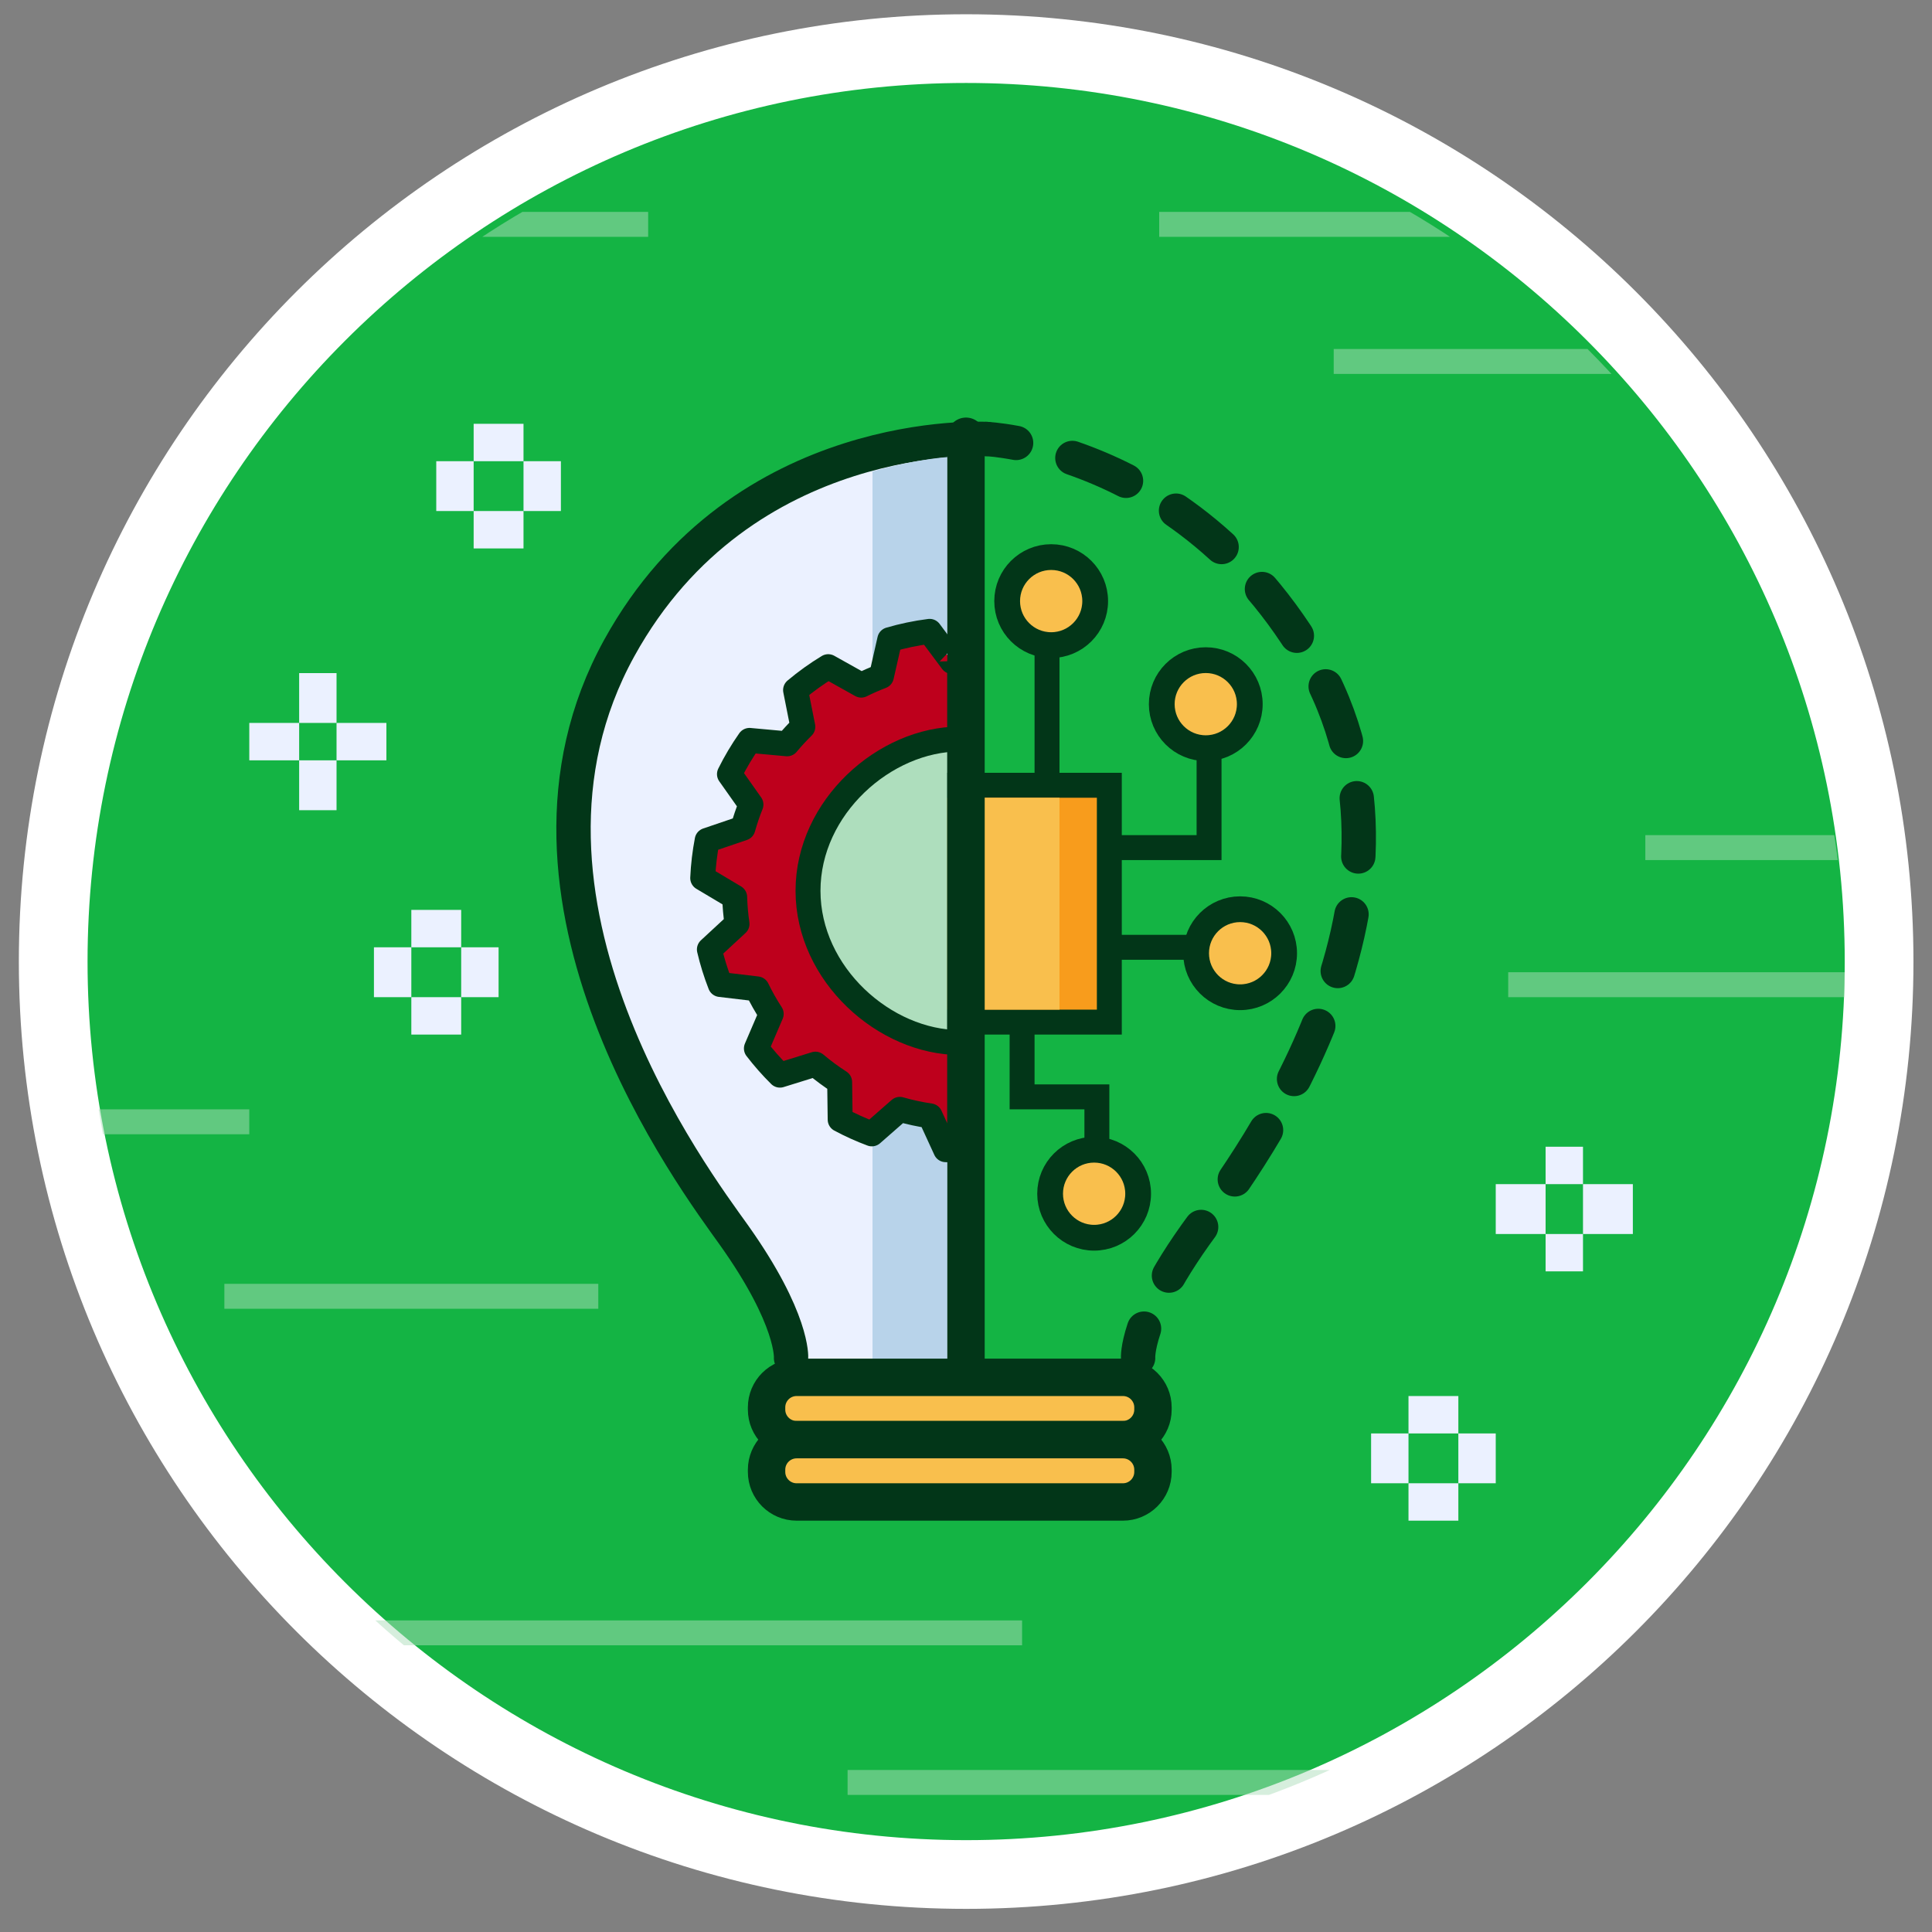
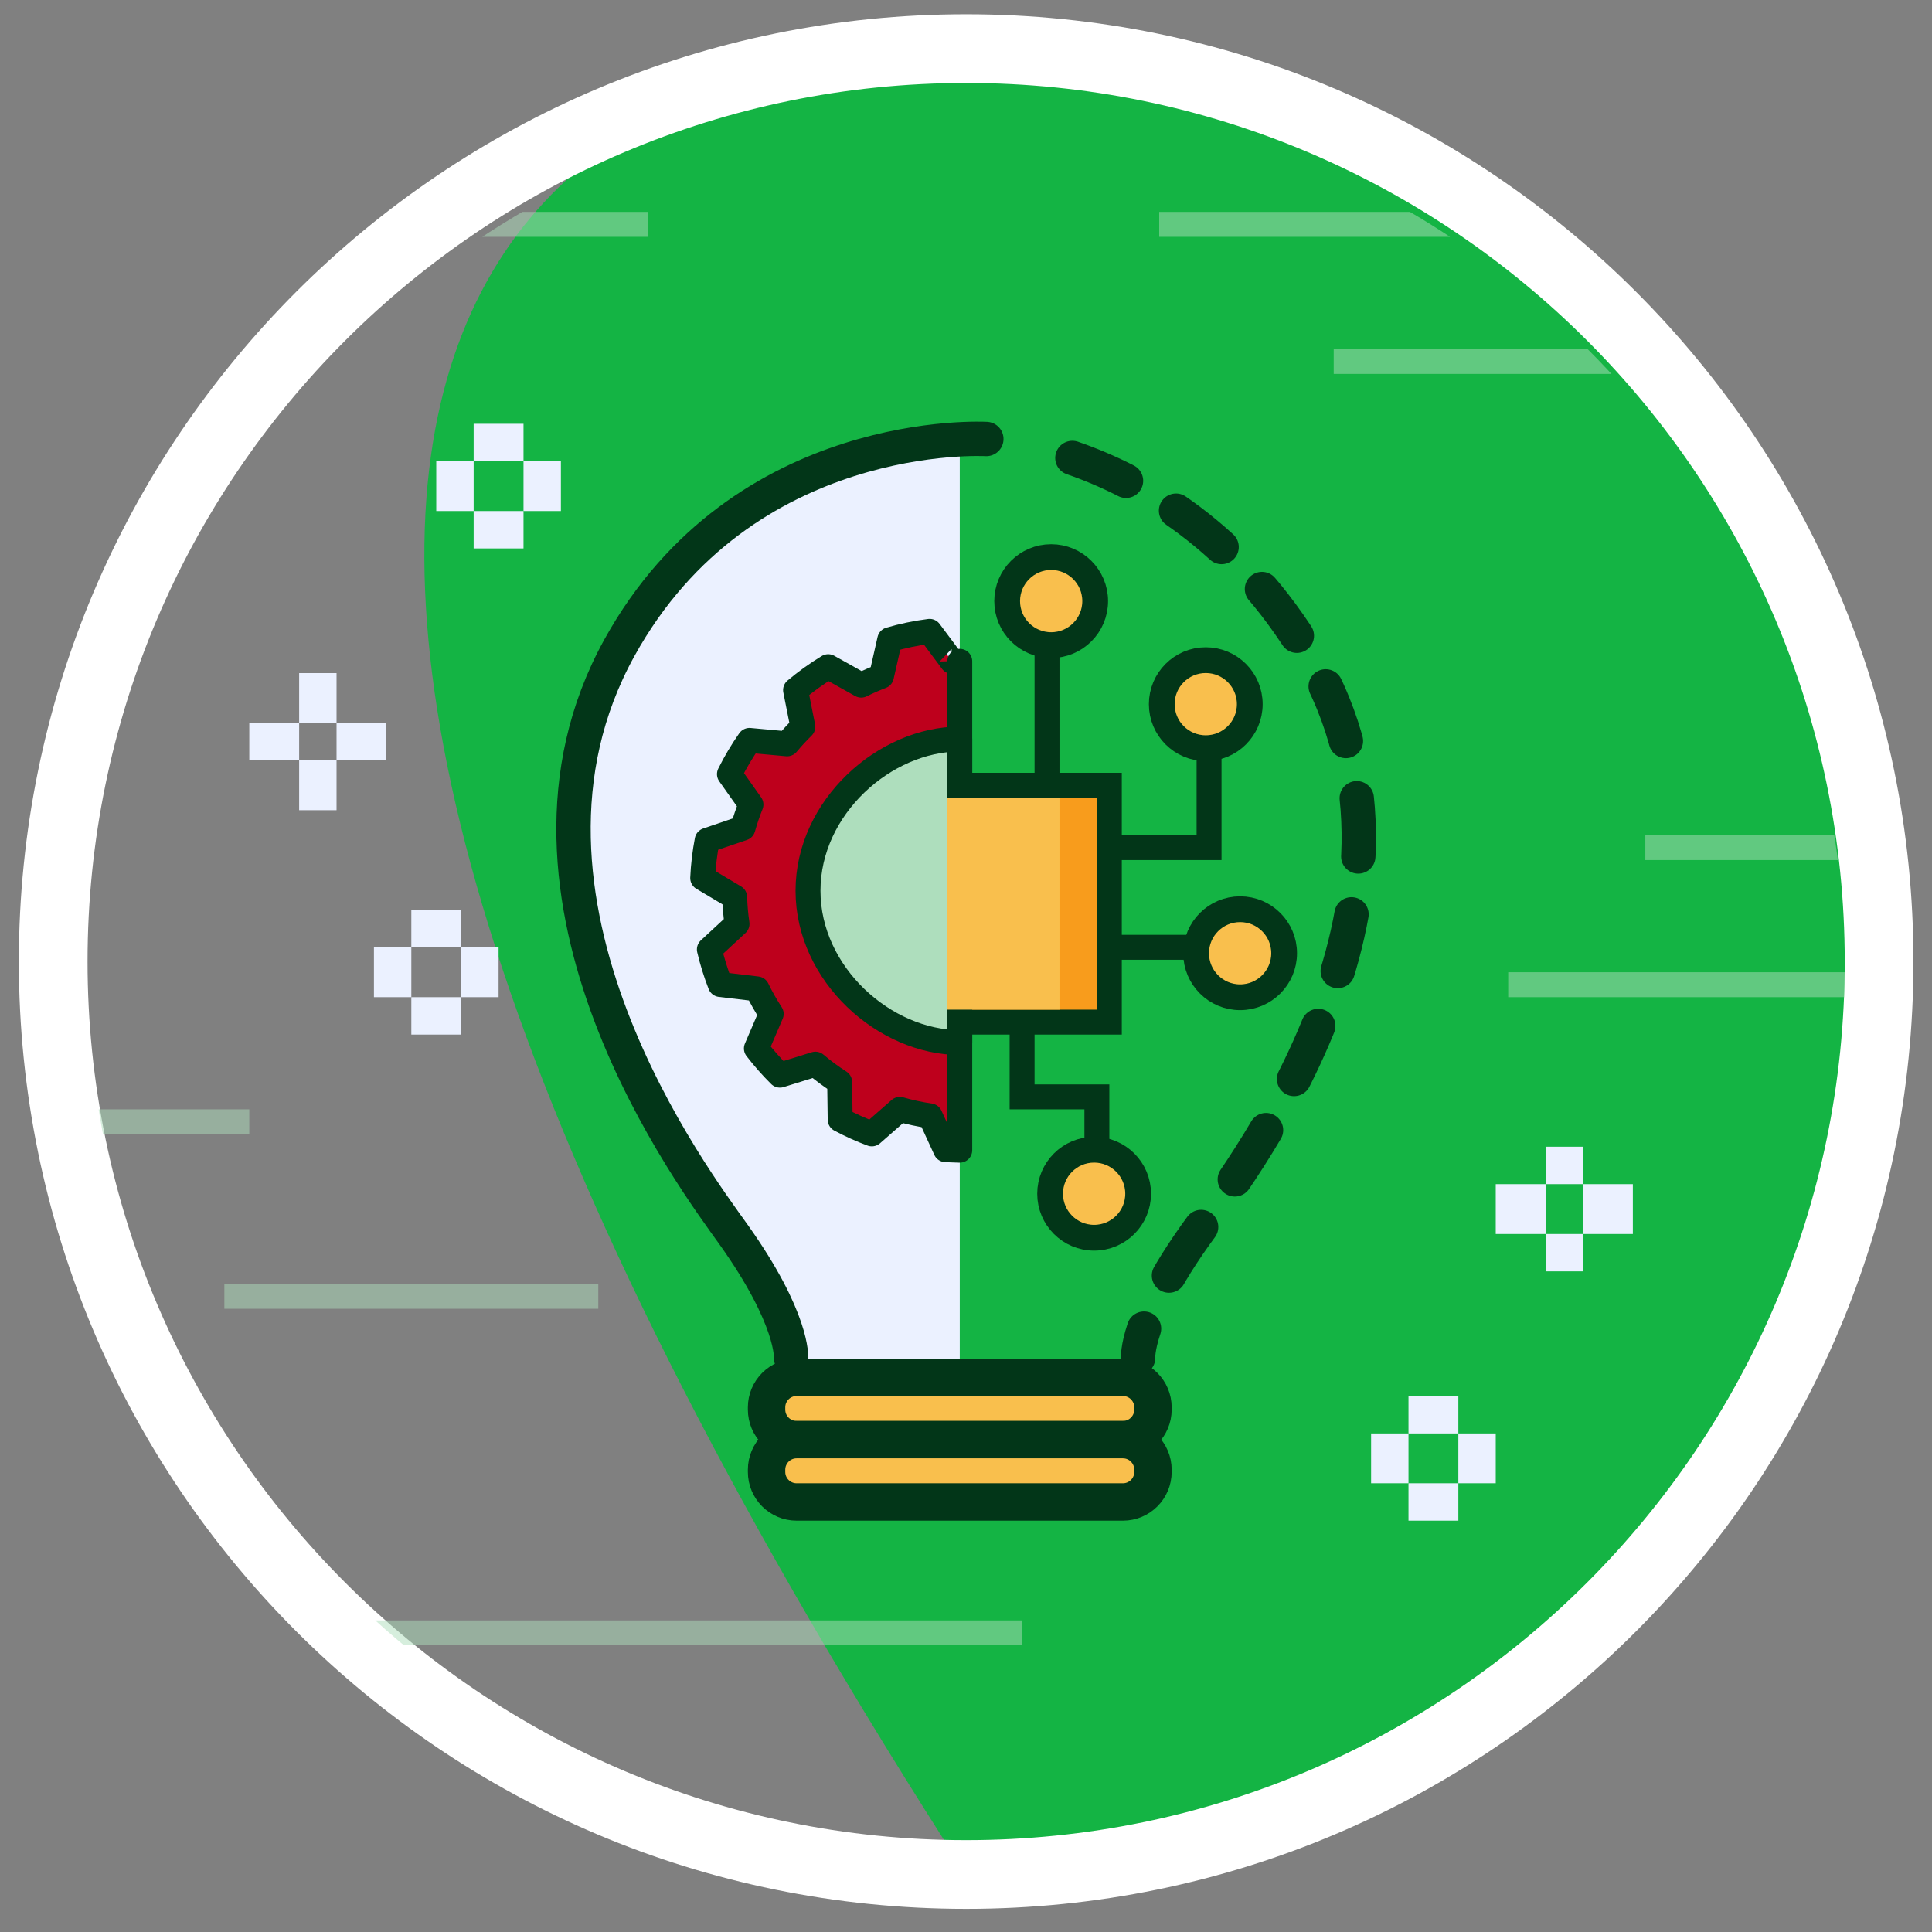
<svg xmlns="http://www.w3.org/2000/svg" xmlns:xlink="http://www.w3.org/1999/xlink" version="1.1" id="Layer_1" x="0px" y="0px" width="155px" height="155px" viewBox="0 0 155 155" enable-background="new 0 0 155 155" xml:space="preserve">
  <rect x="0" y="0" width="155" height="155" fill="#808080" stroke="none" />
  <g>
    <g>
-       <path fill="#14B444" d="M77.512,150.389c-40.387,0-73.244-32.857-73.244-73.244C4.268,36.757,37.125,3.9,77.512,3.9    s73.244,32.857,73.244,73.244C150.756,117.531,117.898,150.389,77.512,150.389z" />
+       <path fill="#14B444" d="M77.512,150.389C4.268,36.757,37.125,3.9,77.512,3.9    s73.244,32.857,73.244,73.244C150.756,117.531,117.898,150.389,77.512,150.389z" />
      <path fill="#FFFFFF" d="M77.512,6.656c38.867,0,70.487,31.621,70.487,70.488s-31.62,70.487-70.487,70.487    S7.024,116.012,7.024,77.145S38.645,6.656,77.512,6.656 M77.512,1.144c-41.973,0-76,34.027-76,76c0,41.973,34.027,76,76,76    c41.974,0,76-34.027,76-76C153.512,35.171,119.485,1.144,77.512,1.144L77.512,1.144z" />
    </g>
    <g>
      <defs>
        <circle id="SVGID_1_" cx="77.512" cy="77.833" r="70.487" />
      </defs>
      <clipPath id="SVGID_2_">
        <use xlink:href="#SVGID_1_" overflow="visible" />
      </clipPath>
      <g clip-path="url(#SVGID_2_)">
        <rect x="38" y="34" fill="#EBF1FF" width="4" height="3" />
        <rect x="38" y="41" fill="#EBF1FF" width="4" height="3" />
        <rect x="42" y="37" fill="#EBF1FF" width="3" height="4" />
        <rect x="35" y="37" fill="#EBF1FF" width="3" height="4" />
      </g>
      <g clip-path="url(#SVGID_2_)">
        <rect x="113" y="112" fill="#EBF1FF" width="4" height="3" />
        <rect x="113" y="119" fill="#EBF1FF" width="4" height="3" />
        <rect x="117" y="115" fill="#EBF1FF" width="3" height="4" />
        <rect x="110" y="115" fill="#EBF1FF" width="3" height="4" />
      </g>
      <g clip-path="url(#SVGID_2_)">
        <rect x="124" y="92" fill="#EBF1FF" width="3" height="3" />
        <rect x="124" y="99" fill="#EBF1FF" width="3" height="3" />
        <rect x="127" y="95" fill="#EBF1FF" width="4" height="4" />
        <rect x="120" y="95" fill="#EBF1FF" width="4" height="4" />
      </g>
      <g clip-path="url(#SVGID_2_)">
        <rect x="24" y="54" fill="#EBF1FF" width="3" height="4" />
        <rect x="24" y="61" fill="#EBF1FF" width="3" height="4" />
        <rect x="27" y="58" fill="#EBF1FF" width="4" height="3" />
        <rect x="20" y="58" fill="#EBF1FF" width="4" height="3" />
      </g>
      <g clip-path="url(#SVGID_2_)">
        <rect x="33" y="73" fill="#EBF1FF" width="4" height="3" />
        <rect x="33" y="80" fill="#EBF1FF" width="4" height="3" />
        <rect x="37" y="76" fill="#EBF1FF" width="3" height="4" />
        <rect x="30" y="76" fill="#EBF1FF" width="3" height="4" />
      </g>
      <line opacity="0.5" clip-path="url(#SVGID_2_)" fill="none" stroke="#AEDEBD" stroke-width="2" stroke-linecap="square" stroke-miterlimit="10" x1="122" y1="79" x2="149" y2="79" />
      <line opacity="0.5" clip-path="url(#SVGID_2_)" fill="none" stroke="#AEDEBD" stroke-width="2" stroke-linecap="square" stroke-miterlimit="10" x1="133" y1="68" x2="160" y2="68" />
      <line opacity="0.5" clip-path="url(#SVGID_2_)" fill="none" stroke="#AEDEBD" stroke-width="2" stroke-linecap="square" stroke-miterlimit="10" x1="19" y1="104" x2="47" y2="104" />
      <line opacity="0.5" clip-path="url(#SVGID_2_)" fill="none" stroke="#AEDEBD" stroke-width="2" stroke-linecap="square" stroke-miterlimit="10" x1="-7" y1="90" x2="19" y2="90" />
      <line opacity="0.5" clip-path="url(#SVGID_2_)" fill="none" stroke="#AEDEBD" stroke-width="2" stroke-linecap="square" stroke-miterlimit="10" x1="27" y1="131" x2="81" y2="131" />
-       <line opacity="0.5" clip-path="url(#SVGID_2_)" fill="none" stroke="#AEDEBD" stroke-width="2" stroke-linecap="square" stroke-miterlimit="10" x1="69" y1="143" x2="123" y2="143" />
      <line opacity="0.5" clip-path="url(#SVGID_2_)" fill="none" stroke="#AEDEBD" stroke-width="2" stroke-linecap="square" stroke-miterlimit="10" x1="108" y1="29" x2="136" y2="29" />
      <line opacity="0.5" clip-path="url(#SVGID_2_)" fill="none" stroke="#AEDEBD" stroke-width="2" stroke-linecap="square" stroke-miterlimit="10" x1="94" y1="18" x2="122" y2="18" />
      <line opacity="0.5" clip-path="url(#SVGID_2_)" fill="none" stroke="#AEDEBD" stroke-width="2" stroke-linecap="square" stroke-miterlimit="10" x1="23" y1="18" x2="51" y2="18" />
      <g clip-path="url(#SVGID_2_)">
        <path fill="#EBF1FF" d="M77,35.22v75.104l-13.543-1.378c0,0,0.232-3.097-4.59-9.875c-2.991-4.204-20.275-26.975-9.186-47.084     c7.581-13.746,21.558-16.268,27.328-16.698L77,35.22z" />
        <path fill="none" stroke="#023618" stroke-width="2.756" stroke-linecap="round" stroke-linejoin="round" stroke-miterlimit="10" d="     M79.132,35.22c0,0-19.573-1.142-29.449,16.767c-11.09,20.11,6.196,42.88,9.187,47.084c4.823,6.778,4.594,9.875,4.594,9.875" />
        <g>
          <g>
-             <path fill="none" stroke="#023618" stroke-width="2.756" stroke-linecap="round" stroke-linejoin="round" d="M79.132,35.22       c0,0,0.893,0.038,2.387,0.315" />
            <path fill="none" stroke="#023618" stroke-width="2.756" stroke-linecap="round" stroke-linejoin="round" stroke-dasharray="4.679,4.679" d="       M86.035,36.742c5.541,1.918,13.315,6.237,19.054,15.934c11.695,19.763-6.195,42.191-9.186,46.396       c-1.529,2.149-2.551,3.928-3.232,5.355" />
            <path fill="none" stroke="#023618" stroke-width="2.756" stroke-linecap="round" stroke-linejoin="round" d="M91.783,106.594       c-0.53,1.592-0.475,2.353-0.475,2.353" />
          </g>
        </g>
        <g>
-           <path fill="#B8D3EA" d="M76,36.598l0.04,0.069C74.494,36.782,72,37.236,70,37.828v73.248l6,0.627V36.598z" />
-         </g>
+           </g>
        <path fill="#F9BF4D" stroke="#023618" stroke-width="3" stroke-linecap="round" stroke-linejoin="round" stroke-miterlimit="10" d="     M92.5,113.089c0,1.332-1.08,2.411-2.412,2.411H63.912c-1.332,0-2.412-1.079-2.412-2.411v-0.178c0-1.332,1.08-2.411,2.412-2.411     h26.176c1.332,0,2.412,1.079,2.412,2.411V113.089z" />
        <path fill="#F9BF4D" stroke="#023618" stroke-width="3" stroke-linecap="round" stroke-linejoin="round" stroke-miterlimit="10" d="     M92.5,118.088c0,1.332-1.08,2.412-2.412,2.412H63.912c-1.332,0-2.412-1.08-2.412-2.412v-0.176c0-1.332,1.08-2.412,2.412-2.412     h26.176c1.332,0,2.412,1.08,2.412,2.412V118.088z" />
        <g>
          <path fill="#BE001C" stroke="#023618" stroke-width="2" stroke-linecap="round" stroke-linejoin="round" stroke-miterlimit="10" d="      M76.385,53.069l-1.805-2.418c-1.096,0.14-2.163,0.364-3.198,0.667l-0.666,2.936c-0.554,0.212-1.095,0.45-1.622,0.712      l-2.648-1.481c-0.923,0.559-1.797,1.189-2.62,1.879l0.584,2.943c-0.442,0.435-0.865,0.891-1.261,1.368L60.13,59.4      c-0.601,0.857-1.139,1.761-1.608,2.707l1.725,2.442c-0.248,0.615-0.462,1.246-0.643,1.892l-2.871,0.976      c-0.189,0.987-0.312,1.998-0.357,3.029l2.565,1.528c0.023,0.726,0.083,1.442,0.189,2.145l-2.219,2.053      c0.226,0.965,0.519,1.905,0.874,2.813l2.952,0.35c0.335,0.696,0.717,1.365,1.135,2.008l-1.189,2.771      c0.582,0.756,1.211,1.472,1.889,2.143l2.847-0.883c0.615,0.521,1.264,1,1.944,1.437l0.041,3.011      c0.815,0.437,1.664,0.821,2.541,1.147l2.248-1.969c0.789,0.227,1.6,0.404,2.429,0.524l1.246,2.713      C76.244,92.262,77,92.272,77,92.278V53.054C77,53.057,76.59,53.06,76.385,53.069z" />
        </g>
        <g>
          <path fill="#AEDEBD" stroke="#023618" stroke-width="2" stroke-linecap="round" stroke-linejoin="round" stroke-miterlimit="10" d="      M64.825,71.465C64.825,78.188,71,83.639,77,83.639V59.291C71,59.291,64.825,64.74,64.825,71.465z" />
        </g>
        <polyline fill="none" stroke="#023618" stroke-width="2" stroke-miterlimit="10" points="82,80 82,88 88,88 88,92    " />
        <circle fill="#F9BF4D" stroke="#023618" stroke-width="2.067" stroke-miterlimit="10" cx="87.779" cy="95.77" r="3.531" />
        <line fill="#F89C1C" stroke="#023618" stroke-width="2" stroke-miterlimit="10" x1="84" y1="50" x2="84" y2="62" />
        <polyline fill="none" stroke="#023618" stroke-width="2" stroke-miterlimit="10" points="88,68 97,68 97,58    " />
        <line fill="none" stroke="#023618" stroke-width="2" stroke-miterlimit="10" x1="89" y1="76" x2="98" y2="76" />
        <rect x="77" y="63" fill="#F89C1C" stroke="#023618" stroke-width="2" stroke-miterlimit="10" width="12" height="19" />
        <circle fill="#F9BF4D" stroke="#023618" stroke-width="2.067" stroke-miterlimit="10" cx="84.333" cy="48.225" r="3.531" />
        <circle fill="#F9BF4D" stroke="#023618" stroke-width="2.067" stroke-miterlimit="10" cx="96.736" cy="56.493" r="3.531" />
        <circle fill="#F9BF4D" stroke="#023618" stroke-width="2.067" stroke-miterlimit="10" cx="99.492" cy="76.476" r="3.531" />
        <rect x="76" y="64" fill="#F9BF4D" width="9" height="17" />
-         <line fill="none" stroke="#023618" stroke-width="3" stroke-linecap="round" stroke-linejoin="round" stroke-miterlimit="10" x1="77.5" y1="35" x2="77.5" y2="110" />
      </g>
    </g>
  </g>
</svg>